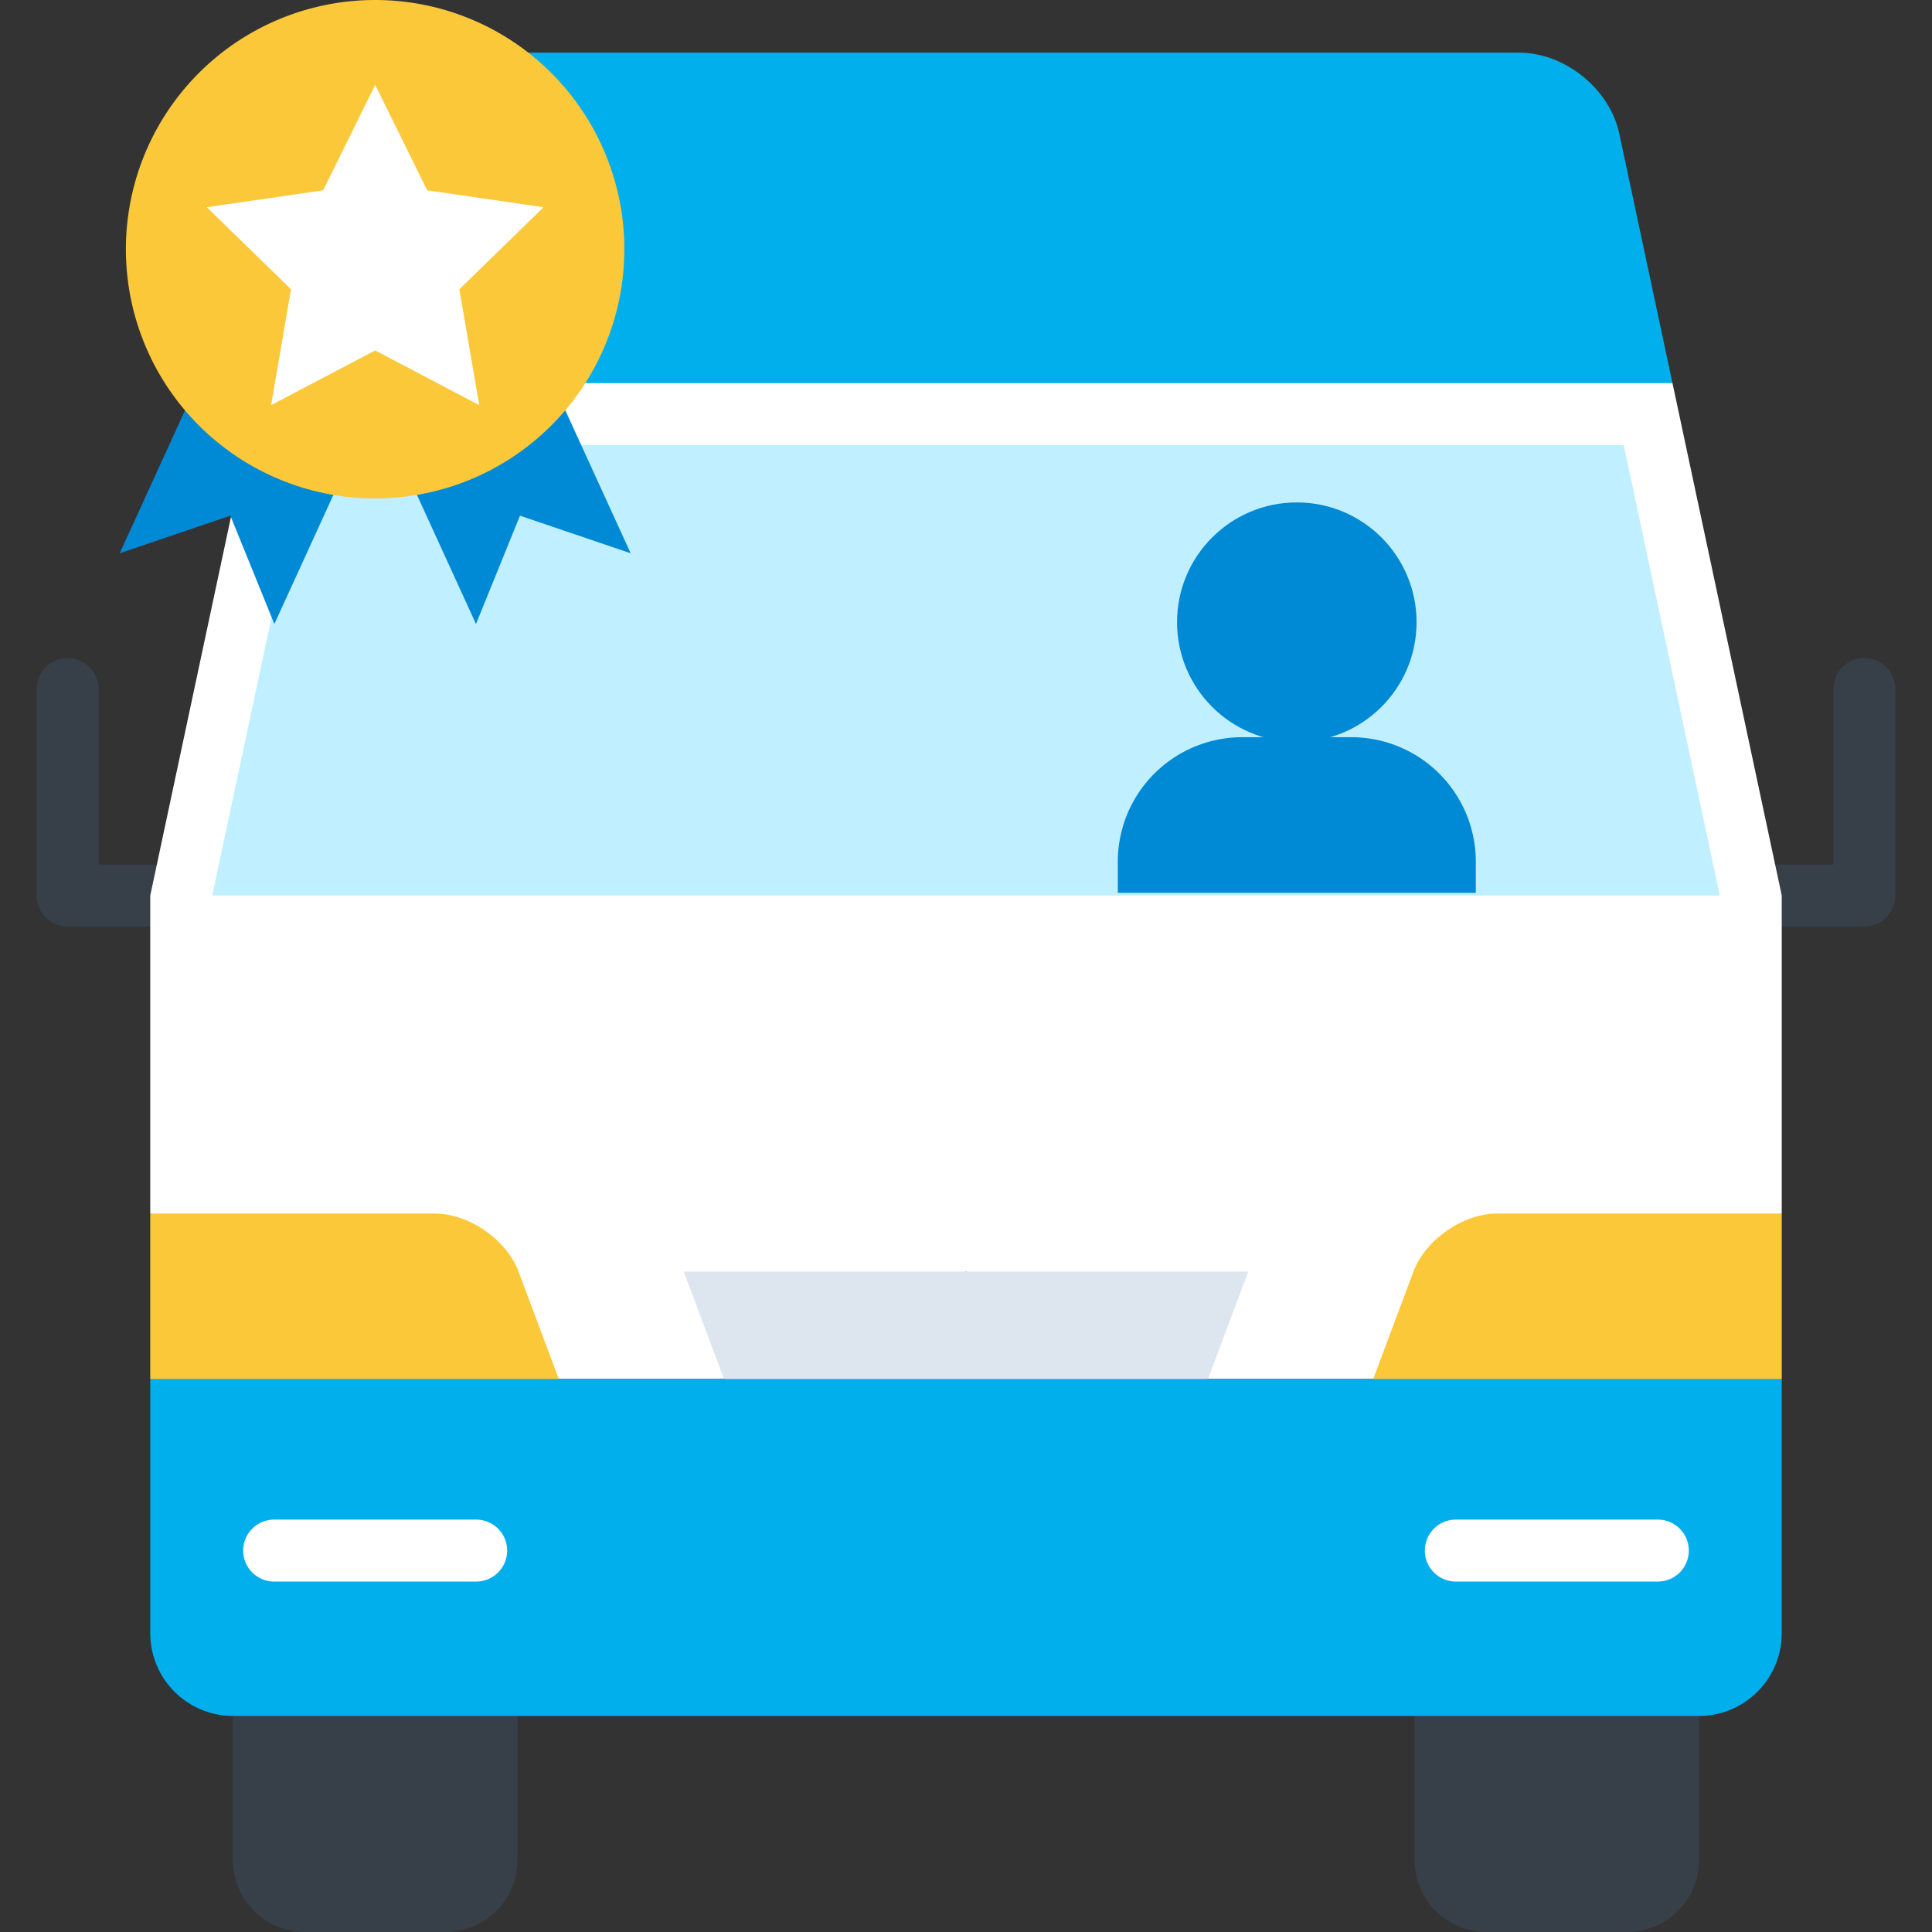
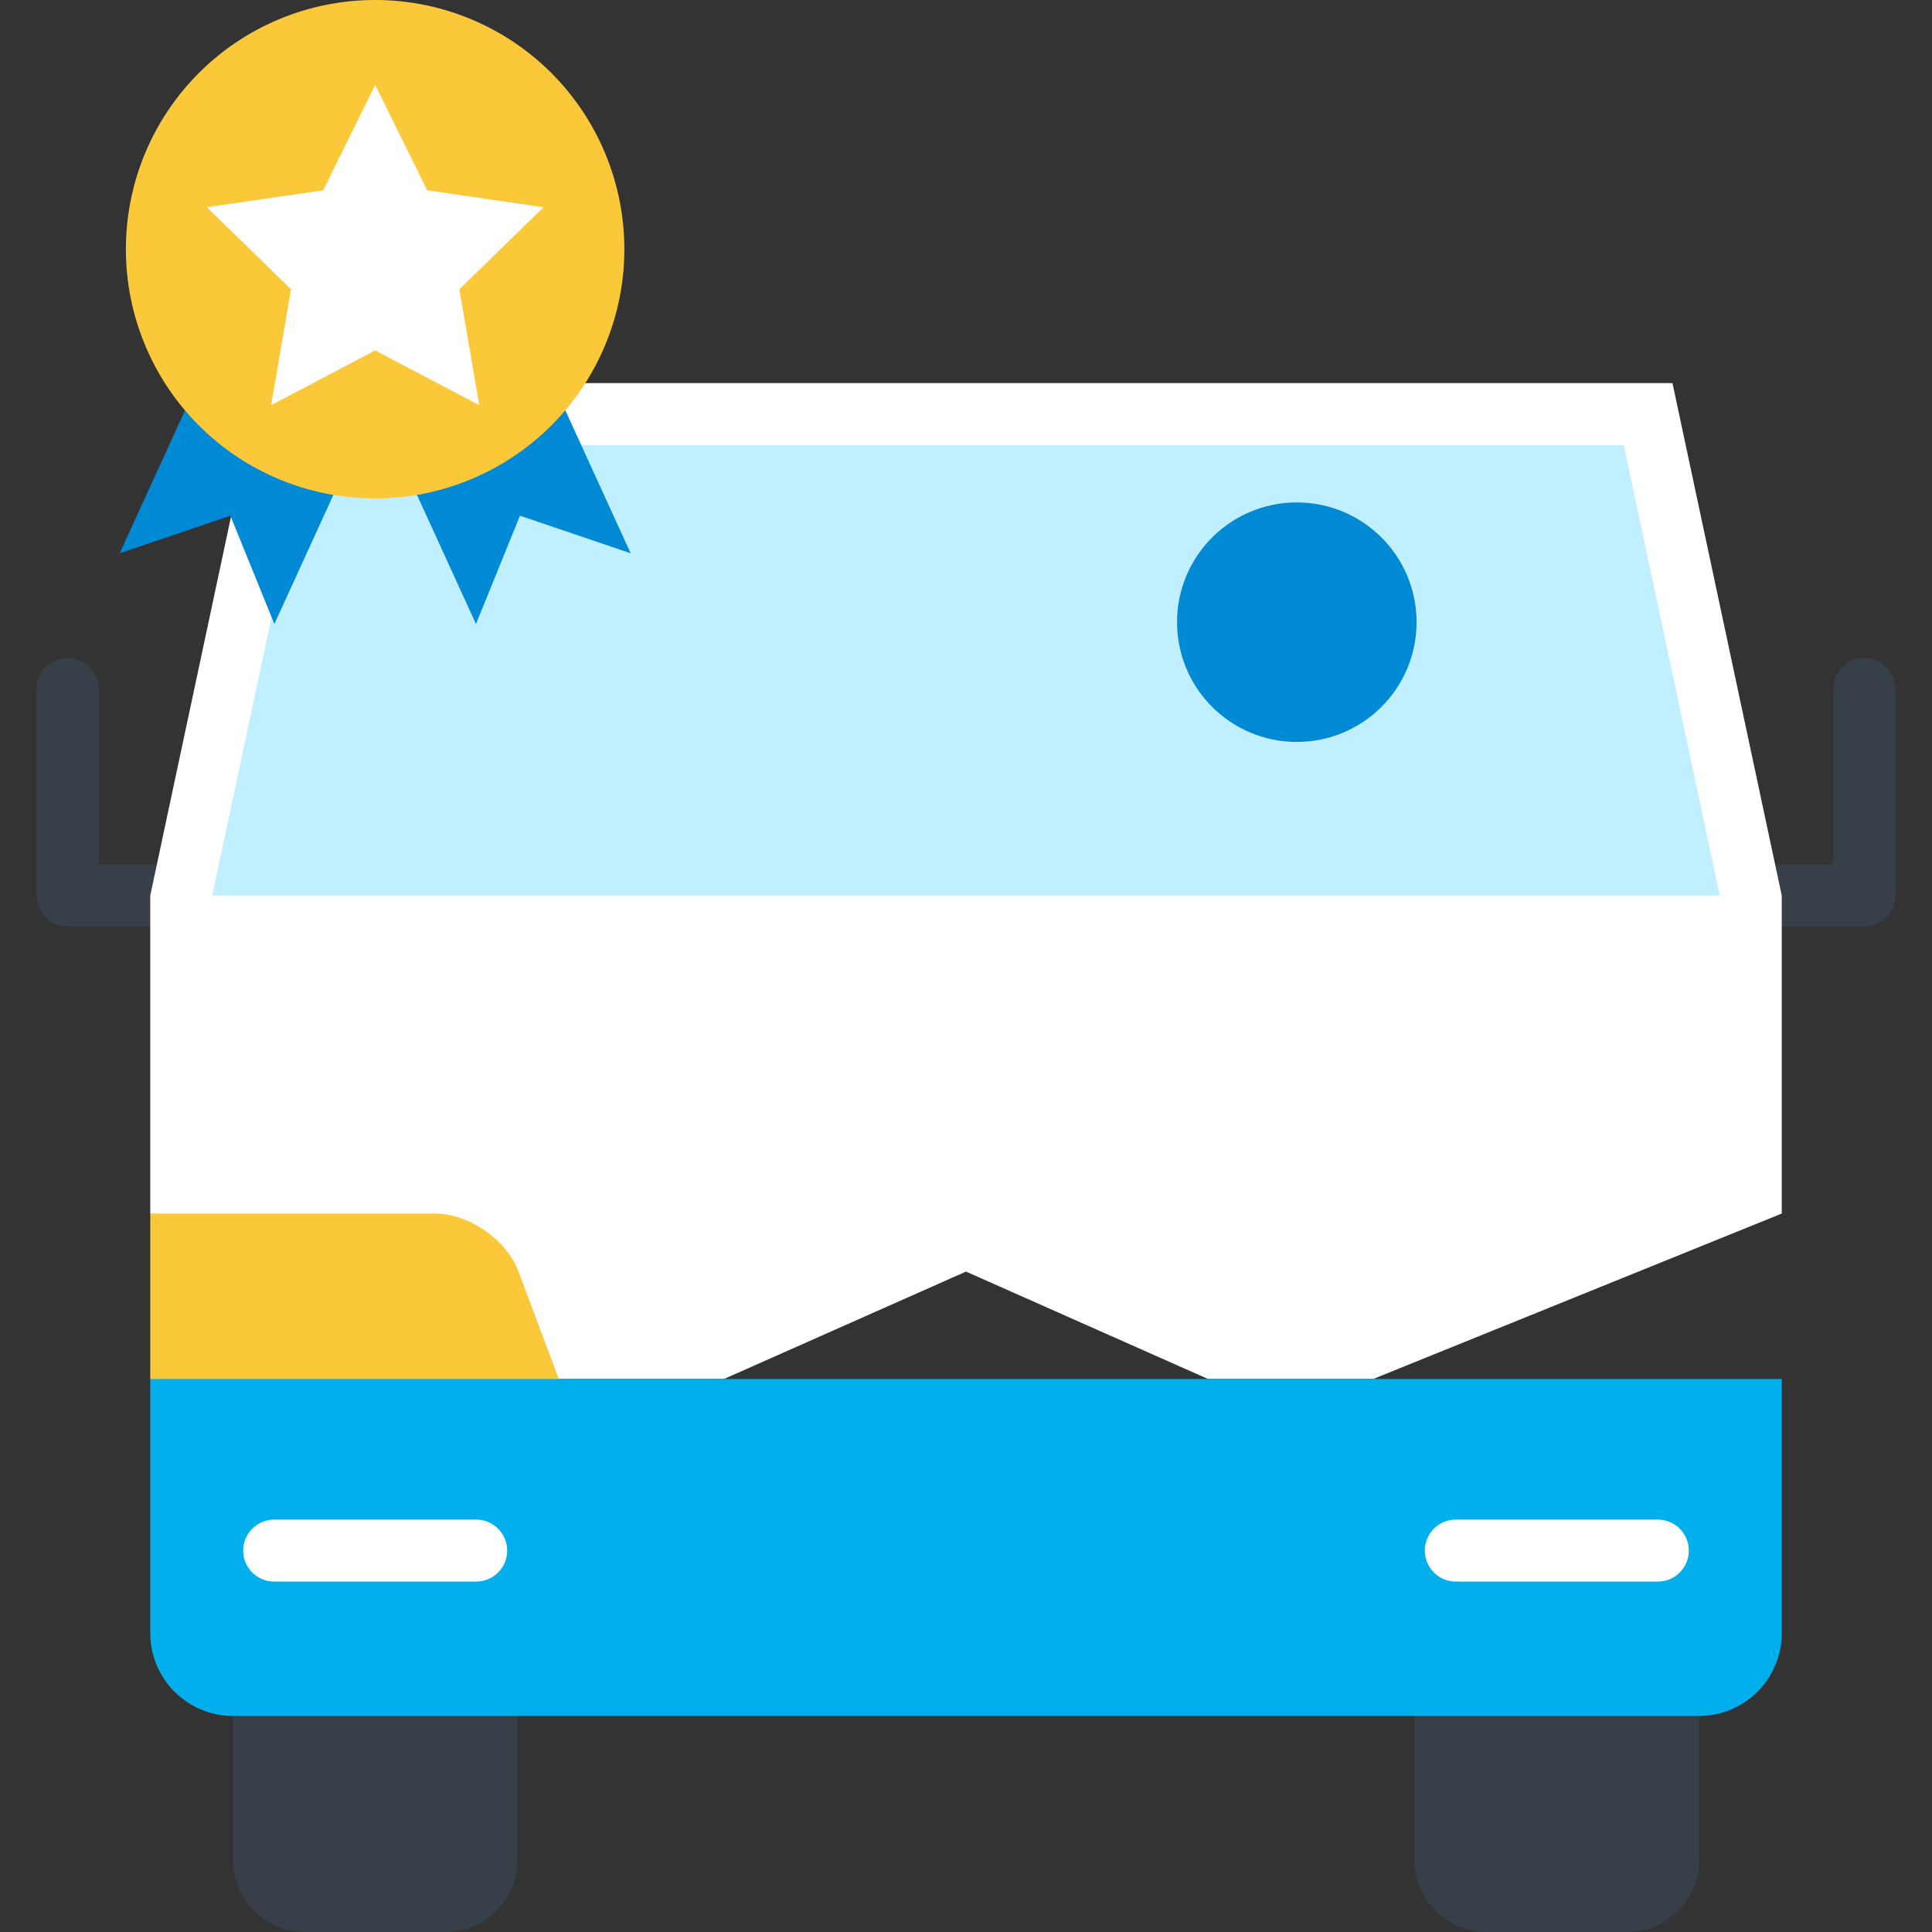
<svg xmlns="http://www.w3.org/2000/svg" id="Layer_1" data-name="Layer 1" viewBox="0 0 512 512">
  <rect x="0" y="0" width="512" height="512" fill="#333333" stroke="none" />
  <defs>
    <style>.cls-1{fill:#373f48;}.cls-2{fill:#00afec;}.cls-3{fill:#fff;}.cls-4{fill:#fbc83a;}.cls-5{fill:#dde5ef;}.cls-6{fill:#c0f0ff;}.cls-7{fill:#0089d5;}</style>
  </defs>
  <title>Exclusive-transportation</title>
  <path class="cls-1" d="M494.072,174.384a8.208,8.208,0,0,0-8.207,8.212v46.518H439.341v16.42h54.731a8.212,8.212,0,0,0,8.212-8.212V182.6a8.212,8.212,0,0,0-8.212-8.212Zm0,0" />
  <path class="cls-1" d="M26.136,229.115V182.6a8.21,8.21,0,1,0-16.42,0v54.726a8.211,8.211,0,0,0,8.212,8.212H72.654v-16.42Zm0,0" />
  <path class="cls-1" d="M374.86,432.861h75.429v60.05A19.089,19.089,0,0,1,431.2,512H393.949a19.089,19.089,0,0,1-19.089-19.089Z" />
  <path class="cls-1" d="M61.711,432.861H137.14v60.05A19.089,19.089,0,0,1,118.051,512H80.8a19.089,19.089,0,0,1-19.089-19.089Z" />
-   <path class="cls-2" d="M429.12,35.371l14.106,66.159L256,134.363,68.768,101.53,82.88,35.371C85.387,23.593,97.294,13.96,109.336,13.96H402.664c12.04,0,23.947,9.632,26.456,21.411Zm0,0" />
  <path class="cls-3" d="M443.226,101.53H68.768L39.819,237.322v84.283l108.264,43.838h43.783L256,336.984l64.13,28.46h43.787l108.264-43.838V237.322Zm0,0" />
-   <path class="cls-4" d="M472.181,321.605v43.838l-54.132,21.891-54.131-21.891,10.657-28.46c3.164-8.459,13.148-15.379,22.177-15.379Zm0,0" />
  <path class="cls-4" d="M137.424,336.984l10.659,28.46L93.951,387.335,39.819,365.444V321.605h75.429c9.029,0,19.013,6.915,22.176,15.379Zm0,0" />
-   <path class="cls-5" d="M330.792,336.984l-10.662,28.46L256,387.335l-64.134-21.891-10.659-28.46Zm0,0" />
  <path class="cls-2" d="M39.819,365.444v67.417a21.955,21.955,0,0,0,21.891,21.891H450.289a21.956,21.956,0,0,0,21.891-21.891V365.444Zm0,0" />
  <path class="cls-3" d="M126.192,419.13H72.654a8.21,8.21,0,0,1,0-16.42h53.538a8.21,8.21,0,1,1,0,16.42Zm0,0" />
  <path class="cls-3" d="M439.341,419.13H385.808a8.21,8.21,0,1,1,0-16.42h53.533a8.21,8.21,0,1,1,0,16.42Zm0,0" />
  <path class="cls-6" d="M81.687,117.945,56.239,237.322H455.761L430.312,117.945Zm0,0" />
  <path class="cls-7" d="M72.71,165.364,61.053,136.659l-29.336,9.963L62.958,78.295l40.993,18.741Zm0,0" />
  <path class="cls-7" d="M126.141,165.364,137.8,136.659l29.336,9.963L135.893,78.295,94.9,97.035Zm0,0" />
  <path class="cls-4" d="M146.113,19.345a66.048,66.048,0,1,1-93.407,0,66.049,66.049,0,0,1,93.407,0Zm0,0" />
  <polygon class="cls-3" points="99.425 22.497 113.213 50.435 144.045 54.915 121.735 76.662 127.002 107.368 99.425 92.871 71.849 107.368 77.116 76.662 54.806 54.915 85.637 50.435 99.425 22.497" />
  <circle class="cls-7" cx="343.667" cy="164.884" r="31.737" />
-   <path class="cls-7" d="M296.315,195.363h94.7a.088.088,0,0,1,.088.088V203.6A33.007,33.007,0,0,1,358.1,236.607H329.233A33.007,33.007,0,0,1,296.226,203.6v-8.149a.088.088,0,0,1,.088-.088Z" transform="translate(687.333 431.97) rotate(-180)" />
</svg>